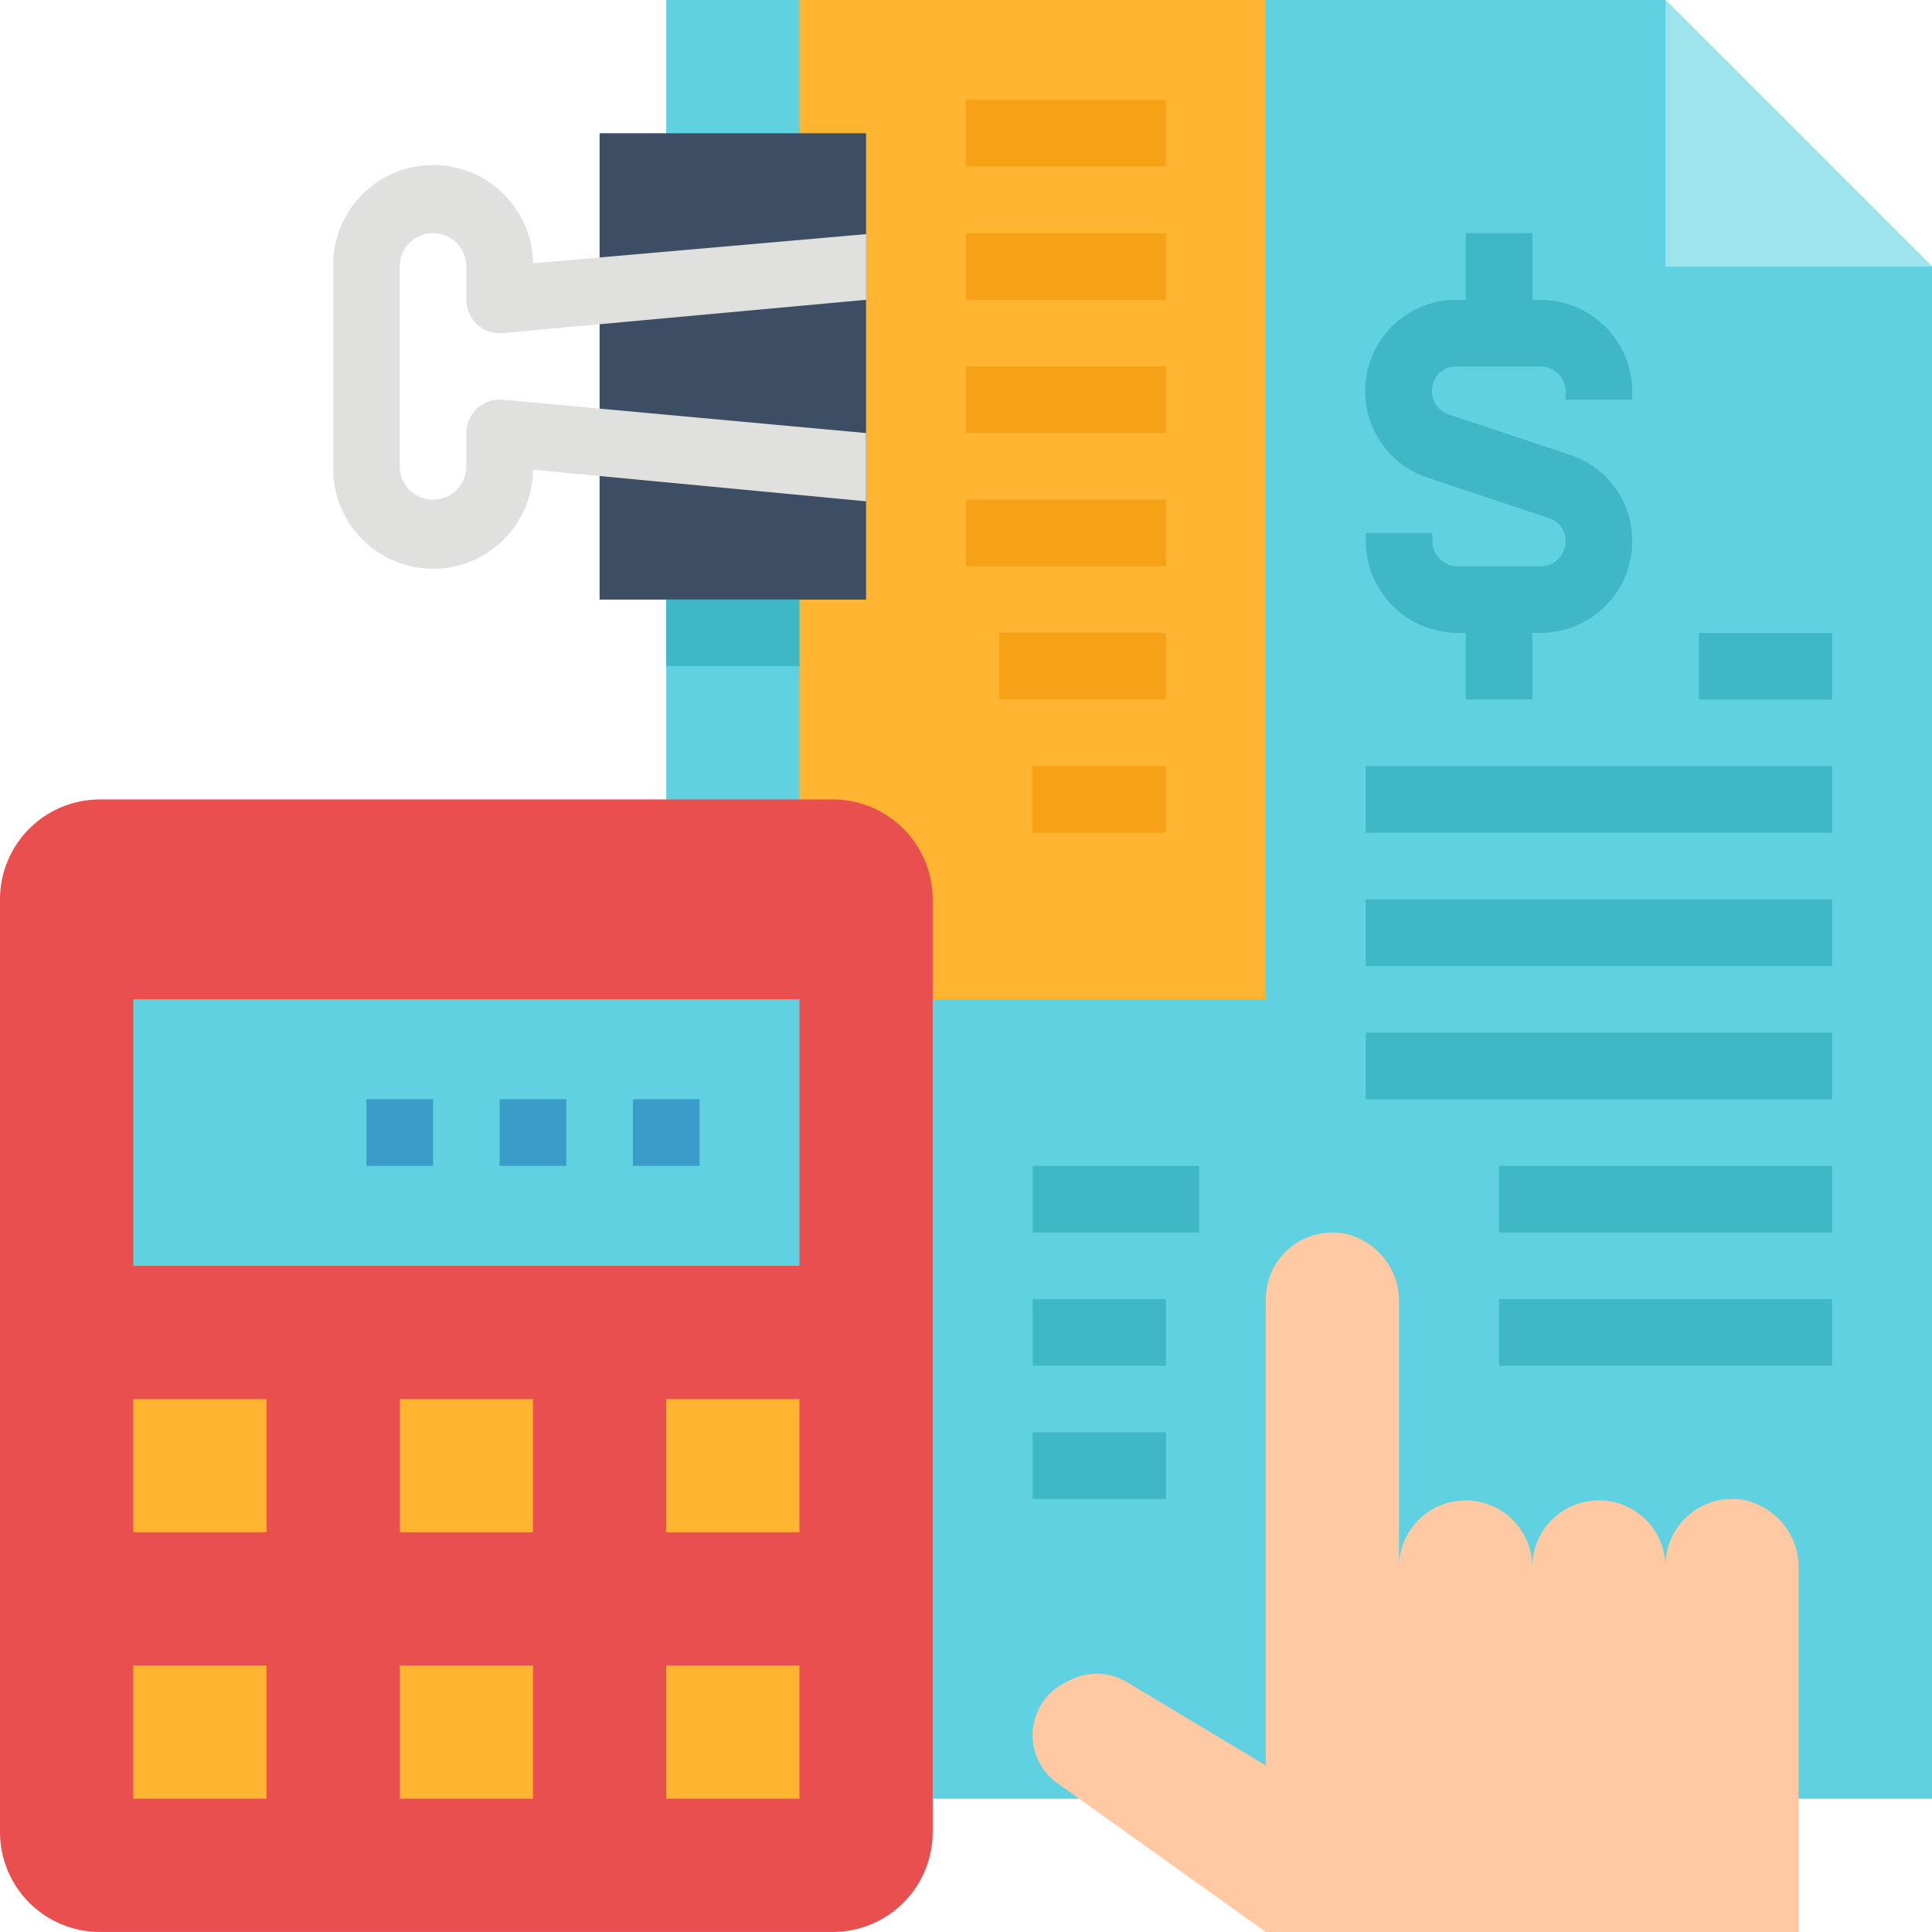
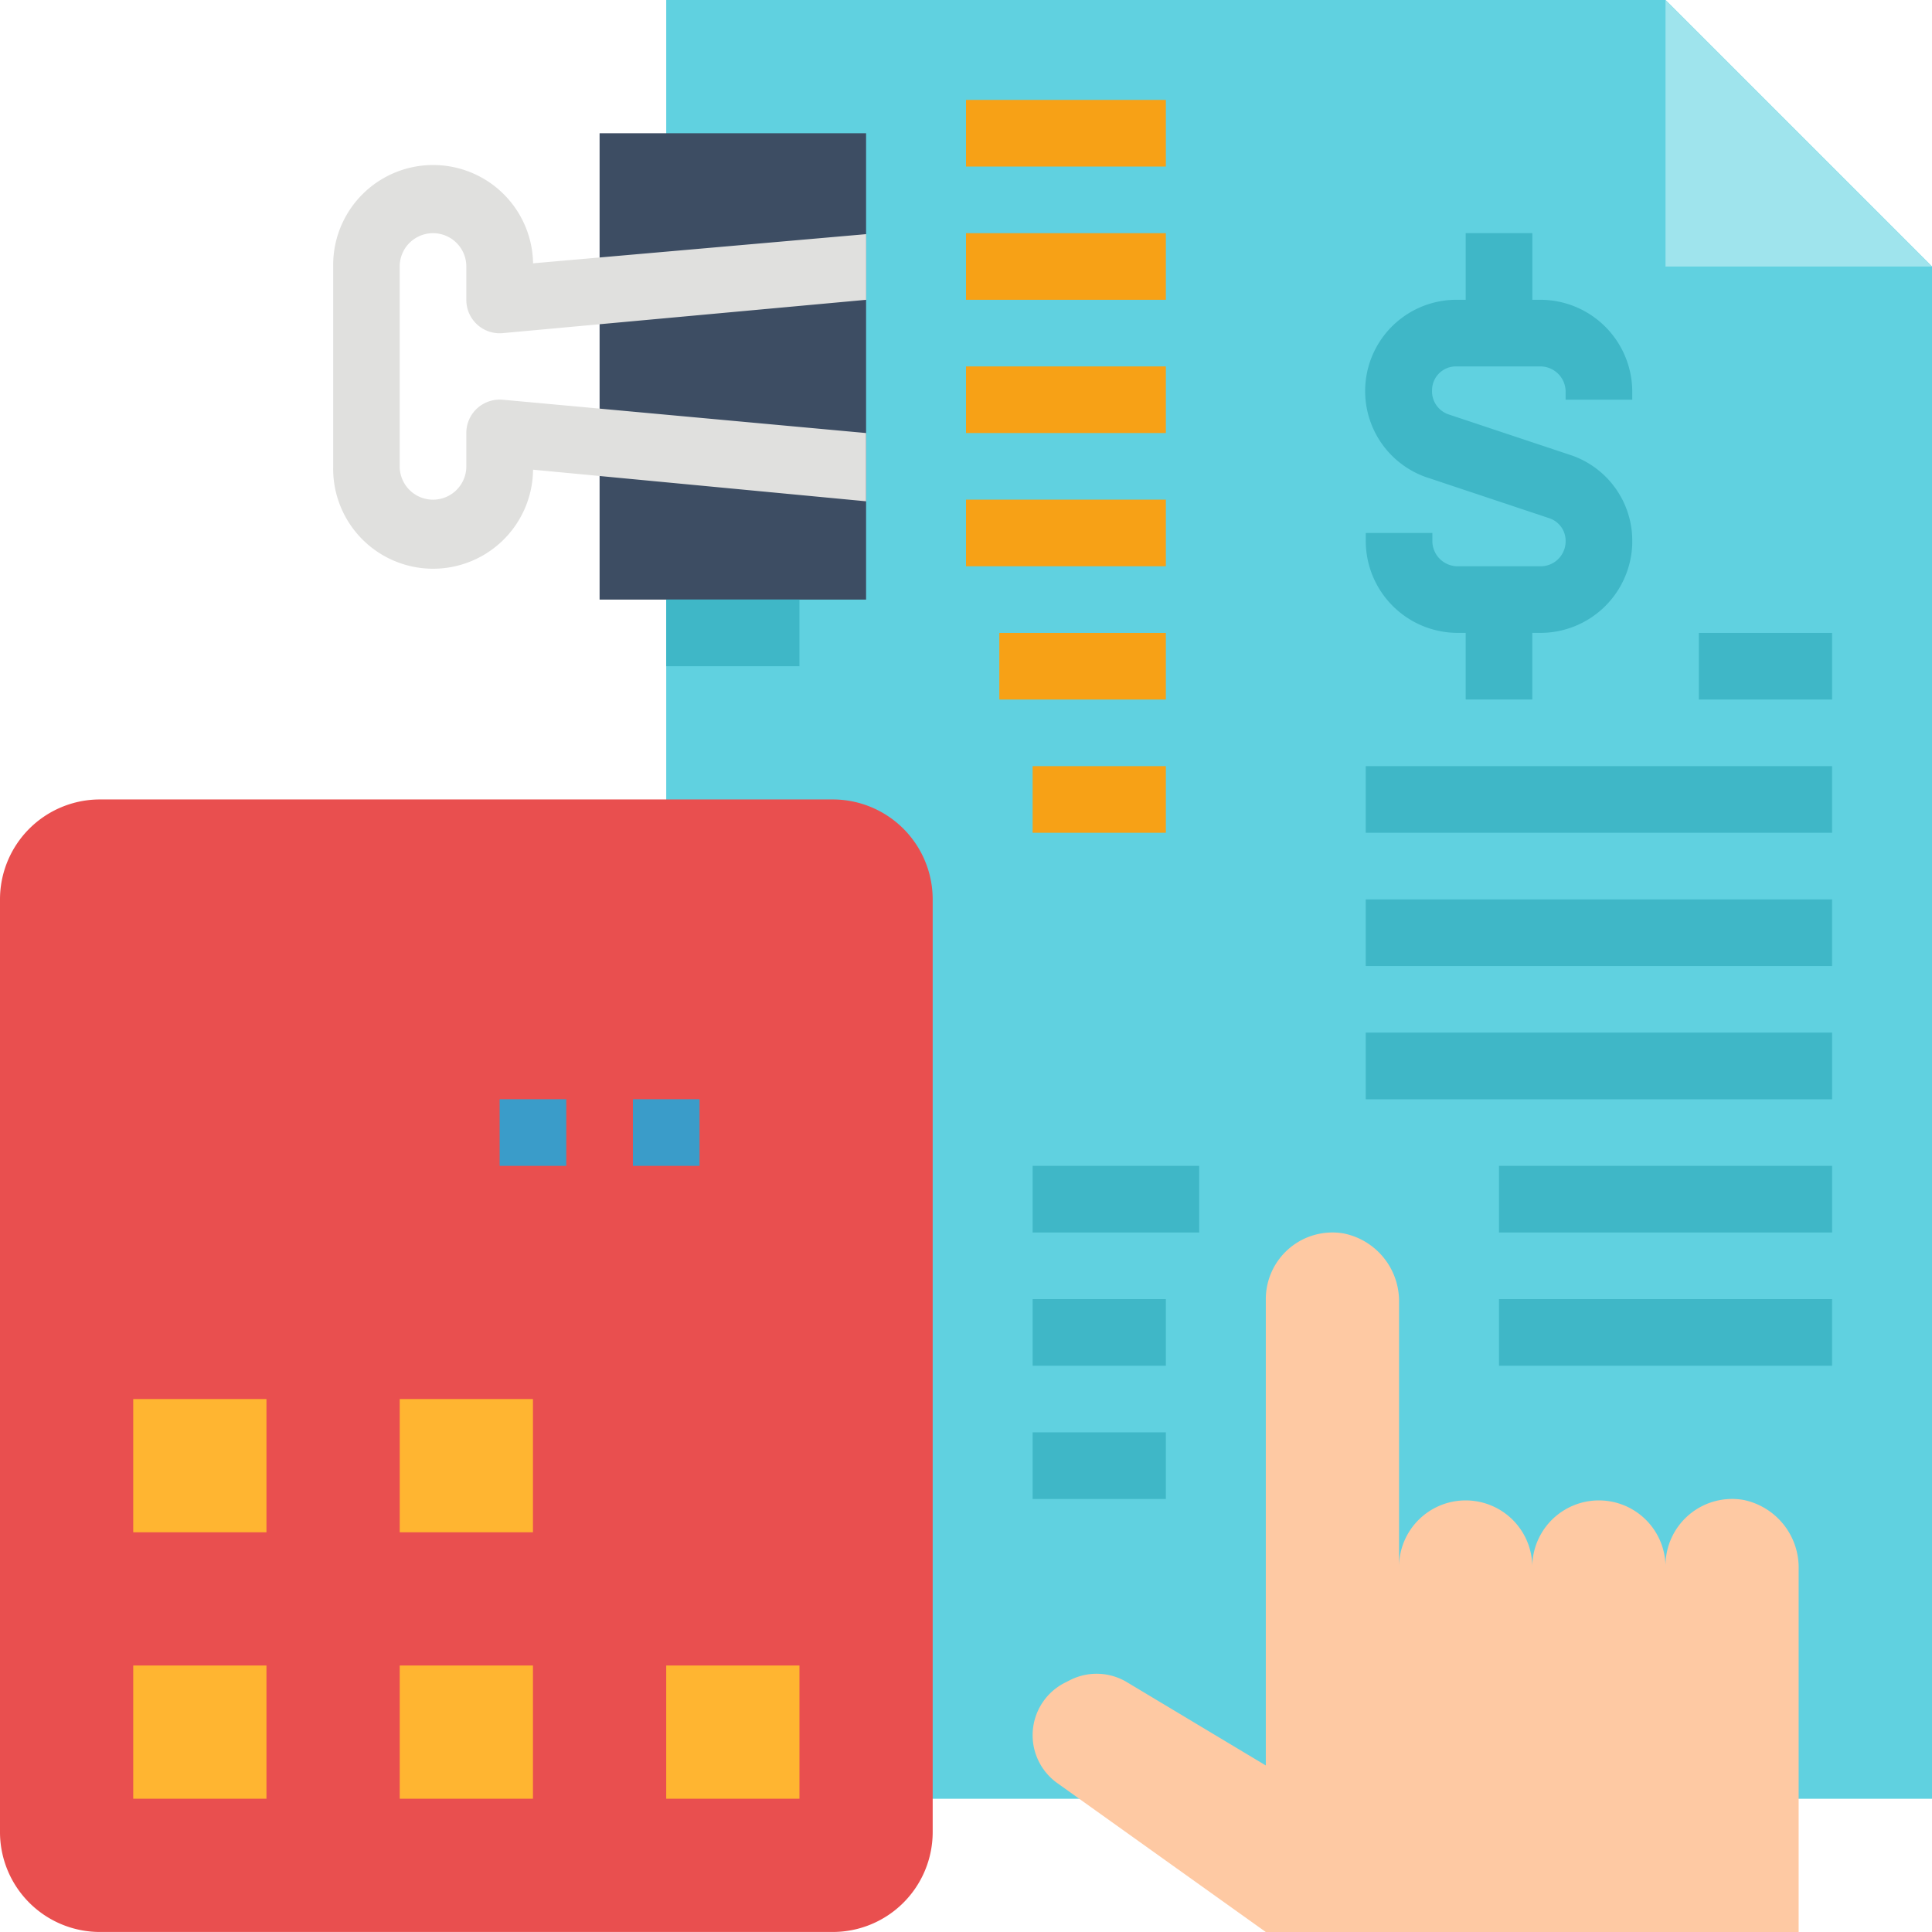
<svg xmlns="http://www.w3.org/2000/svg" width="64.312" height="64.312" viewBox="0 0 64.312 64.312">
  <defs>
    <style>.a{fill:#60d1e0;}.b{fill:#ffb531;}.c{fill:#f7a116;}.d{fill:#fec9a3;}.e{fill:#e94f4f;}.f{fill:#3a9cc9;}.g{fill:#3d4d63;}.h{fill:#e0e0de;}.i{fill:#9fe4ed;}.j{fill:#3fb7c7;}</style>
  </defs>
  <path class="a" d="M202.136,59.877H160V0h33.265l8.871,8.871Zm0,0" transform="translate(-137.823)" />
-   <path class="b" d="M192,0h15.524V33.265H192Zm0,0" transform="translate(-165.388)" />
  <path class="c" d="M232,24h6.653v2.218H232Zm0,0" transform="translate(-199.844 -20.674)" />
  <path class="c" d="M232,56h6.653v2.218H232Zm0,0" transform="translate(-199.844 -48.238)" />
  <path class="c" d="M232,88h6.653v2.218H232Zm0,0" transform="translate(-199.844 -75.803)" />
-   <path class="c" d="M232,120h6.653v2.218H232Zm0,0" transform="translate(-199.844 -103.368)" />
+   <path class="c" d="M232,120h6.653v2.218H232Z" transform="translate(-199.844 -103.368)" />
  <path class="c" d="M240,152h5.544v2.218H240Zm0,0" transform="translate(-206.735 -130.932)" />
  <path class="c" d="M248,184h4.435v2.218H248Zm0,0" transform="translate(-213.626 -158.497)" />
  <path class="d" d="M271.658,304.89a2.218,2.218,0,0,0-2.59,2.188,2.218,2.218,0,0,0-4.435,0,2.218,2.218,0,0,0-4.435,0v-8.752a2.3,2.3,0,0,0-1.845-2.306,2.218,2.218,0,0,0-2.59,2.188V313.73l-4.623-2.772a1.955,1.955,0,0,0-1.885-.073l-.174.088a1.958,1.958,0,0,0-.261,3.343l6.943,4.959H273.5V307.2A2.3,2.3,0,0,0,271.658,304.89Zm0,0" transform="translate(-213.627 -254.962)" />
  <path class="e" d="M3.326,192H27.721a3.327,3.327,0,0,1,3.326,3.326v31.047a3.327,3.327,0,0,1-3.326,3.326H3.326A3.327,3.327,0,0,1,0,226.374V195.326A3.327,3.327,0,0,1,3.326,192Zm0,0" transform="translate(0 -165.388)" />
-   <path class="a" d="M32,240H54.177v8.871H32Zm0,0" transform="translate(-27.565 -206.735)" />
  <path class="b" d="M32,336h4.435v4.435H32Zm0,0" transform="translate(-27.565 -289.429)" />
  <path class="b" d="M96,336h4.435v4.435H96Zm0,0" transform="translate(-82.694 -289.429)" />
  <path class="b" d="M32,400h4.435v4.435H32Zm0,0" transform="translate(-27.565 -344.559)" />
  <path class="b" d="M96,400h4.435v4.435H96Zm0,0" transform="translate(-82.694 -344.559)" />
-   <path class="b" d="M160,336h4.435v4.435H160Zm0,0" transform="translate(-137.823 -289.429)" />
  <path class="b" d="M160,400h4.435v4.435H160Zm0,0" transform="translate(-137.823 -344.559)" />
  <path class="f" d="M152,264h2.218v2.218H152Zm0,0" transform="translate(-130.932 -227.409)" />
  <path class="f" d="M120,264h2.218v2.218H120Zm0,0" transform="translate(-103.368 -227.409)" />
-   <path class="f" d="M88,264h2.218v2.218H88Zm0,0" transform="translate(-75.803 -227.409)" />
  <path class="g" d="M144,47.524V32h8.871V47.524Zm0,0" transform="translate(-124.041 -27.565)" />
  <path class="h" d="M85.642,47.449a1.125,1.125,0,0,0-.849.286,1.109,1.109,0,0,0-.361.823v1.109a1.109,1.109,0,0,1-2.218,0V43.014a1.109,1.109,0,0,1,2.218,0v1.109a1.109,1.109,0,0,0,1.21,1.109l12.1-1.109V41.937l-11.088.971A3.327,3.327,0,0,0,80,43.019v6.653a3.327,3.327,0,1,0,6.653.106L97.739,50.83V48.558Zm0,0" transform="translate(-68.909 -34.143)" />
  <path class="i" d="M400,0l8.871,8.871H400Zm0,0" transform="translate(-344.559)" />
  <g transform="translate(22.177 7.762)">
    <path class="j" d="M329.931,64.135l4.063,1.355a.792.792,0,0,1,.542.74v.034a.831.831,0,0,1-.822.825h-2.772a.843.843,0,0,1-.842-.842V65.98h-2.217v.266a3.063,3.063,0,0,0,3.06,3.06h.266v2.218h2.218V69.306h.286a3.059,3.059,0,0,0,3.041-2.964V66.28a3.006,3.006,0,0,0-2.058-2.895l-4.064-1.354a.811.811,0,0,1-.542-.805.794.794,0,0,1,.793-.79h2.811a.843.843,0,0,1,.842.842v.266h2.218v-.266a3.063,3.063,0,0,0-3.06-3.06h-.266V56h-2.218v2.218h-.332a3.039,3.039,0,0,0-.952,5.917Zm0,0" transform="translate(-304.597 -56.001)" />
    <path class="j" d="M328,184h15.524v2.218H328Zm0,0" transform="translate(-304.715 -166.259)" />
    <path class="j" d="M328,216h15.524v2.218H328Zm0,0" transform="translate(-304.715 -193.823)" />
    <path class="j" d="M328,248h15.524v2.218H328Zm0,0" transform="translate(-304.715 -221.388)" />
    <path class="j" d="M360,280h11.088v2.218H360Zm0,0" transform="translate(-332.279 -248.953)" />
    <path class="j" d="M360,312h11.088v2.218H360Zm0,0" transform="translate(-332.279 -276.518)" />
    <path class="j" d="M408,152h4.435v2.218H408Zm0,0" transform="translate(-373.626 -138.694)" />
    <path class="j" d="M248,280h5.544v2.218H248Zm0,0" transform="translate(-235.803 -248.953)" />
    <path class="j" d="M248,312h4.435v2.218H248Zm0,0" transform="translate(-235.803 -276.518)" />
    <path class="j" d="M248,344h4.435v2.218H248Zm0,0" transform="translate(-235.803 -304.082)" />
    <path class="j" d="M160,144h4.435v2.218H160Zm0,0" transform="translate(-160 -131.803)" />
  </g>
</svg>